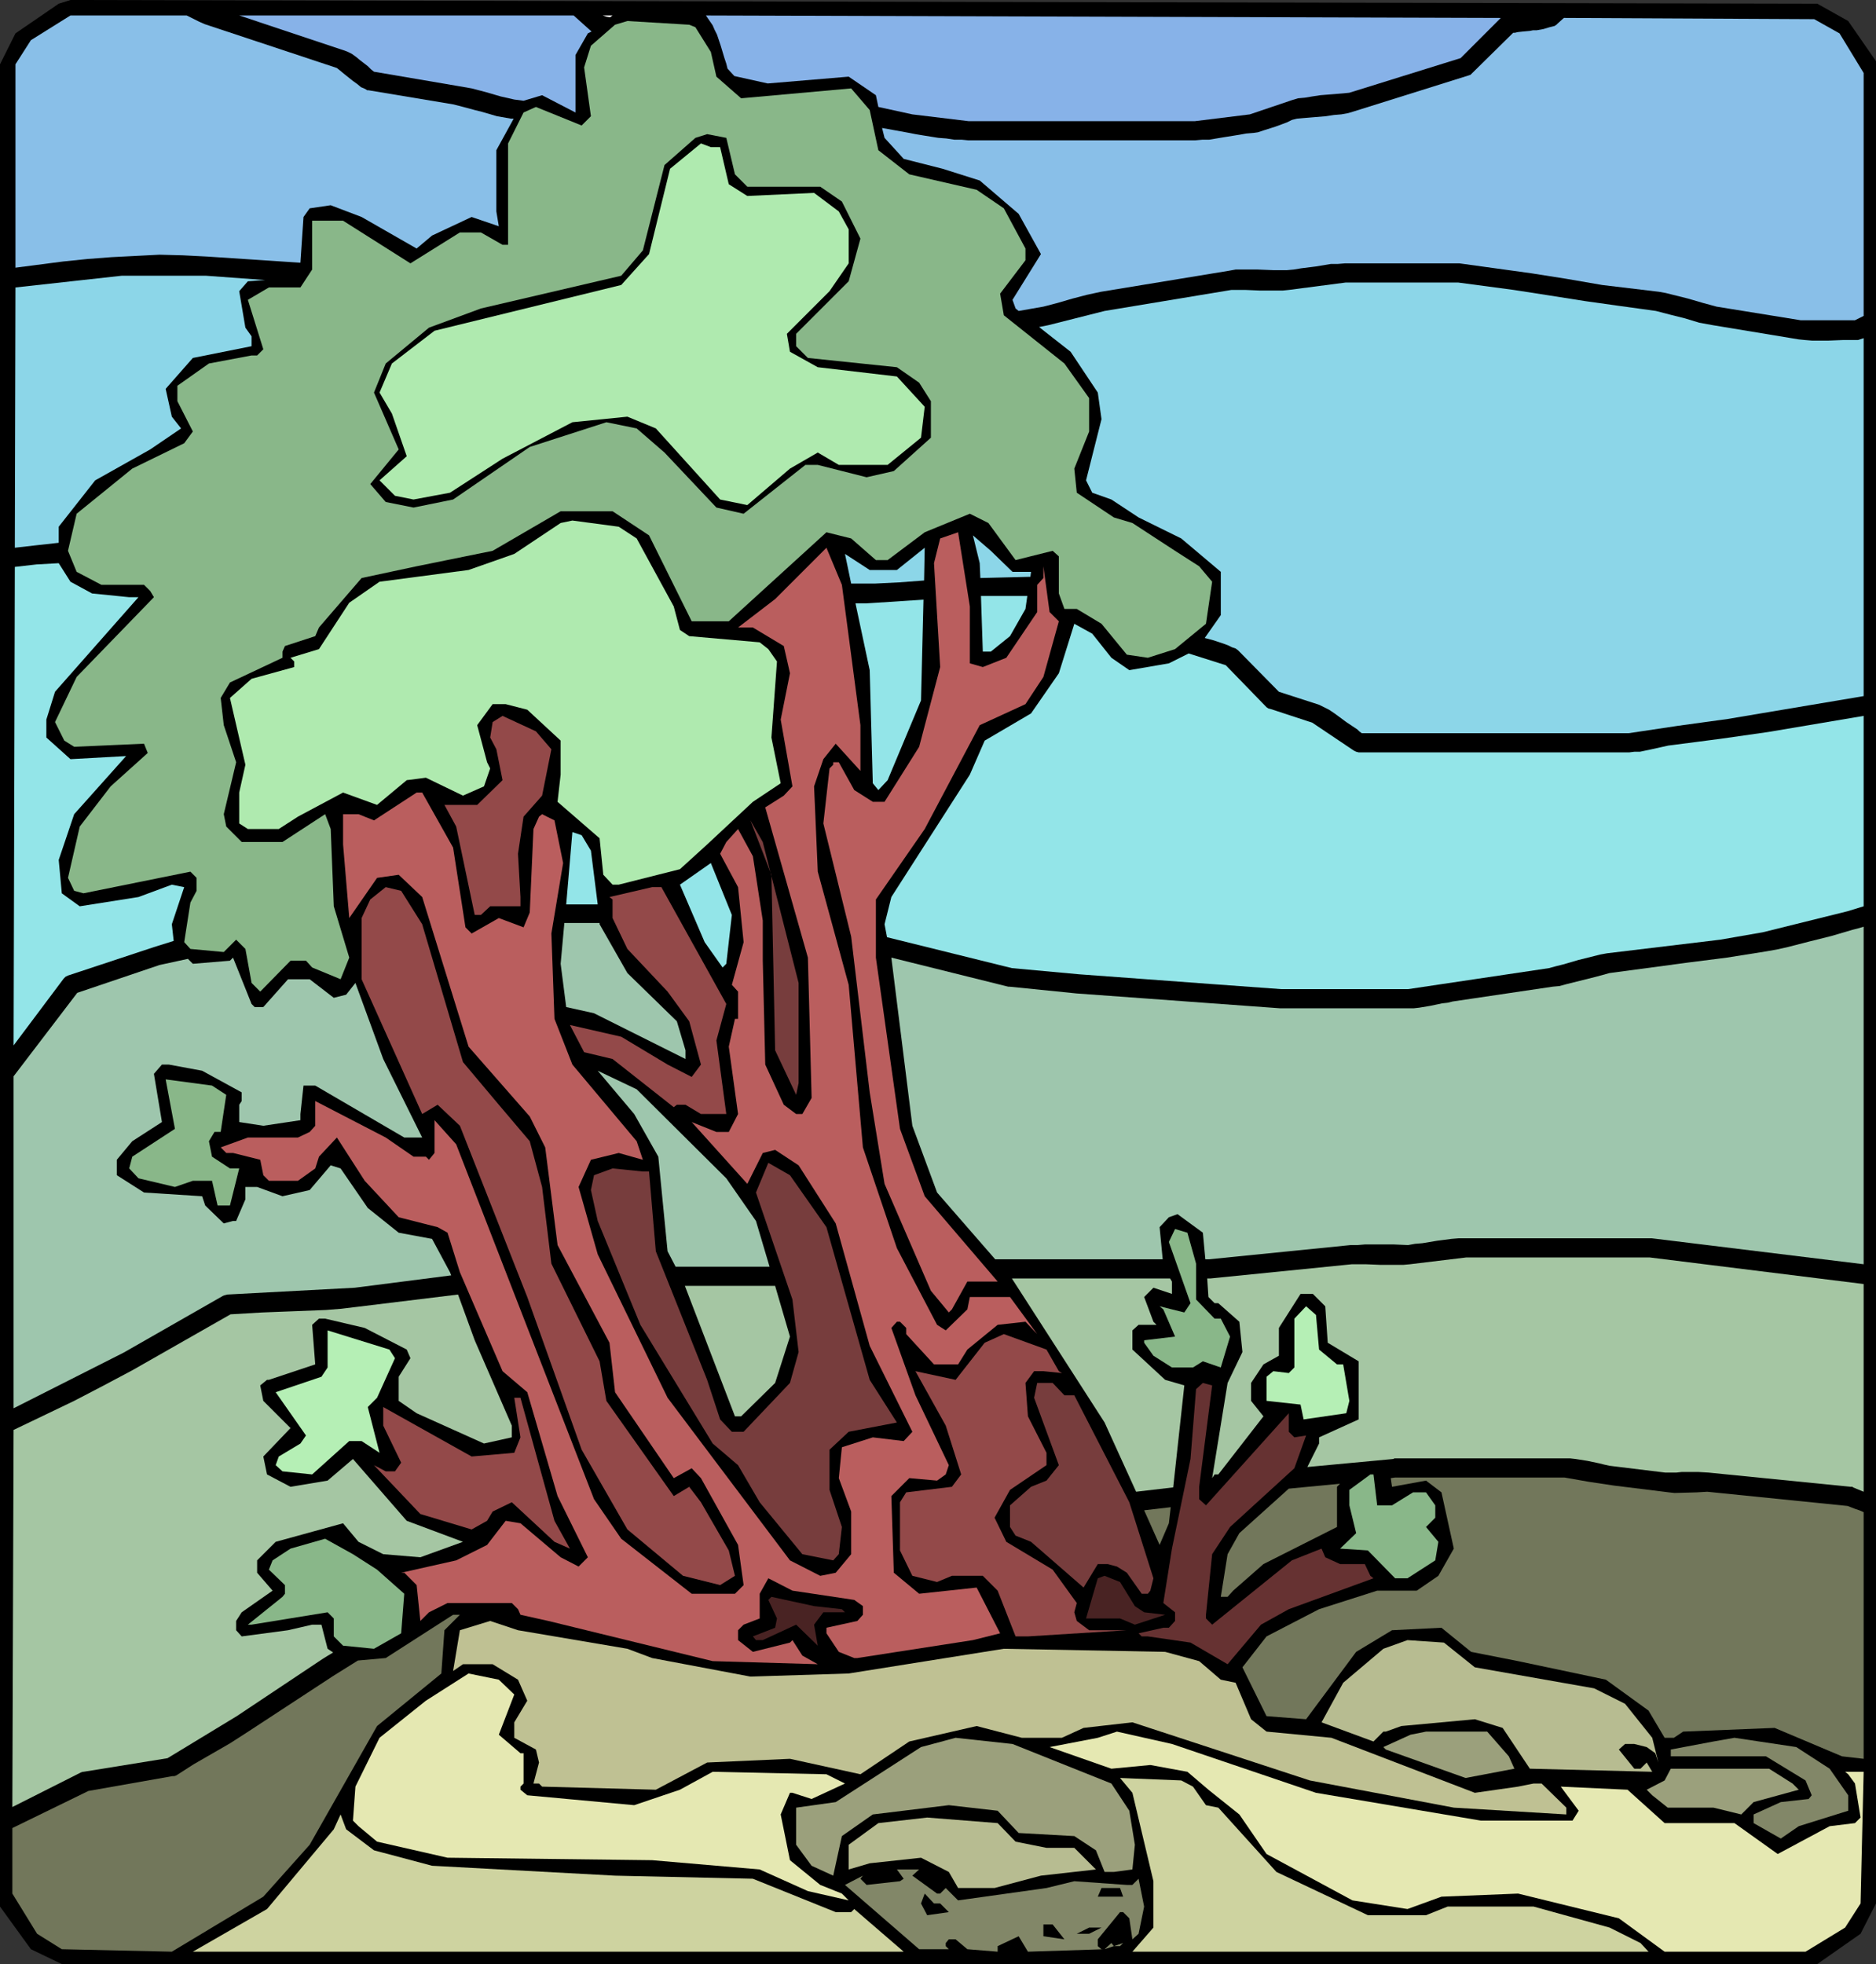
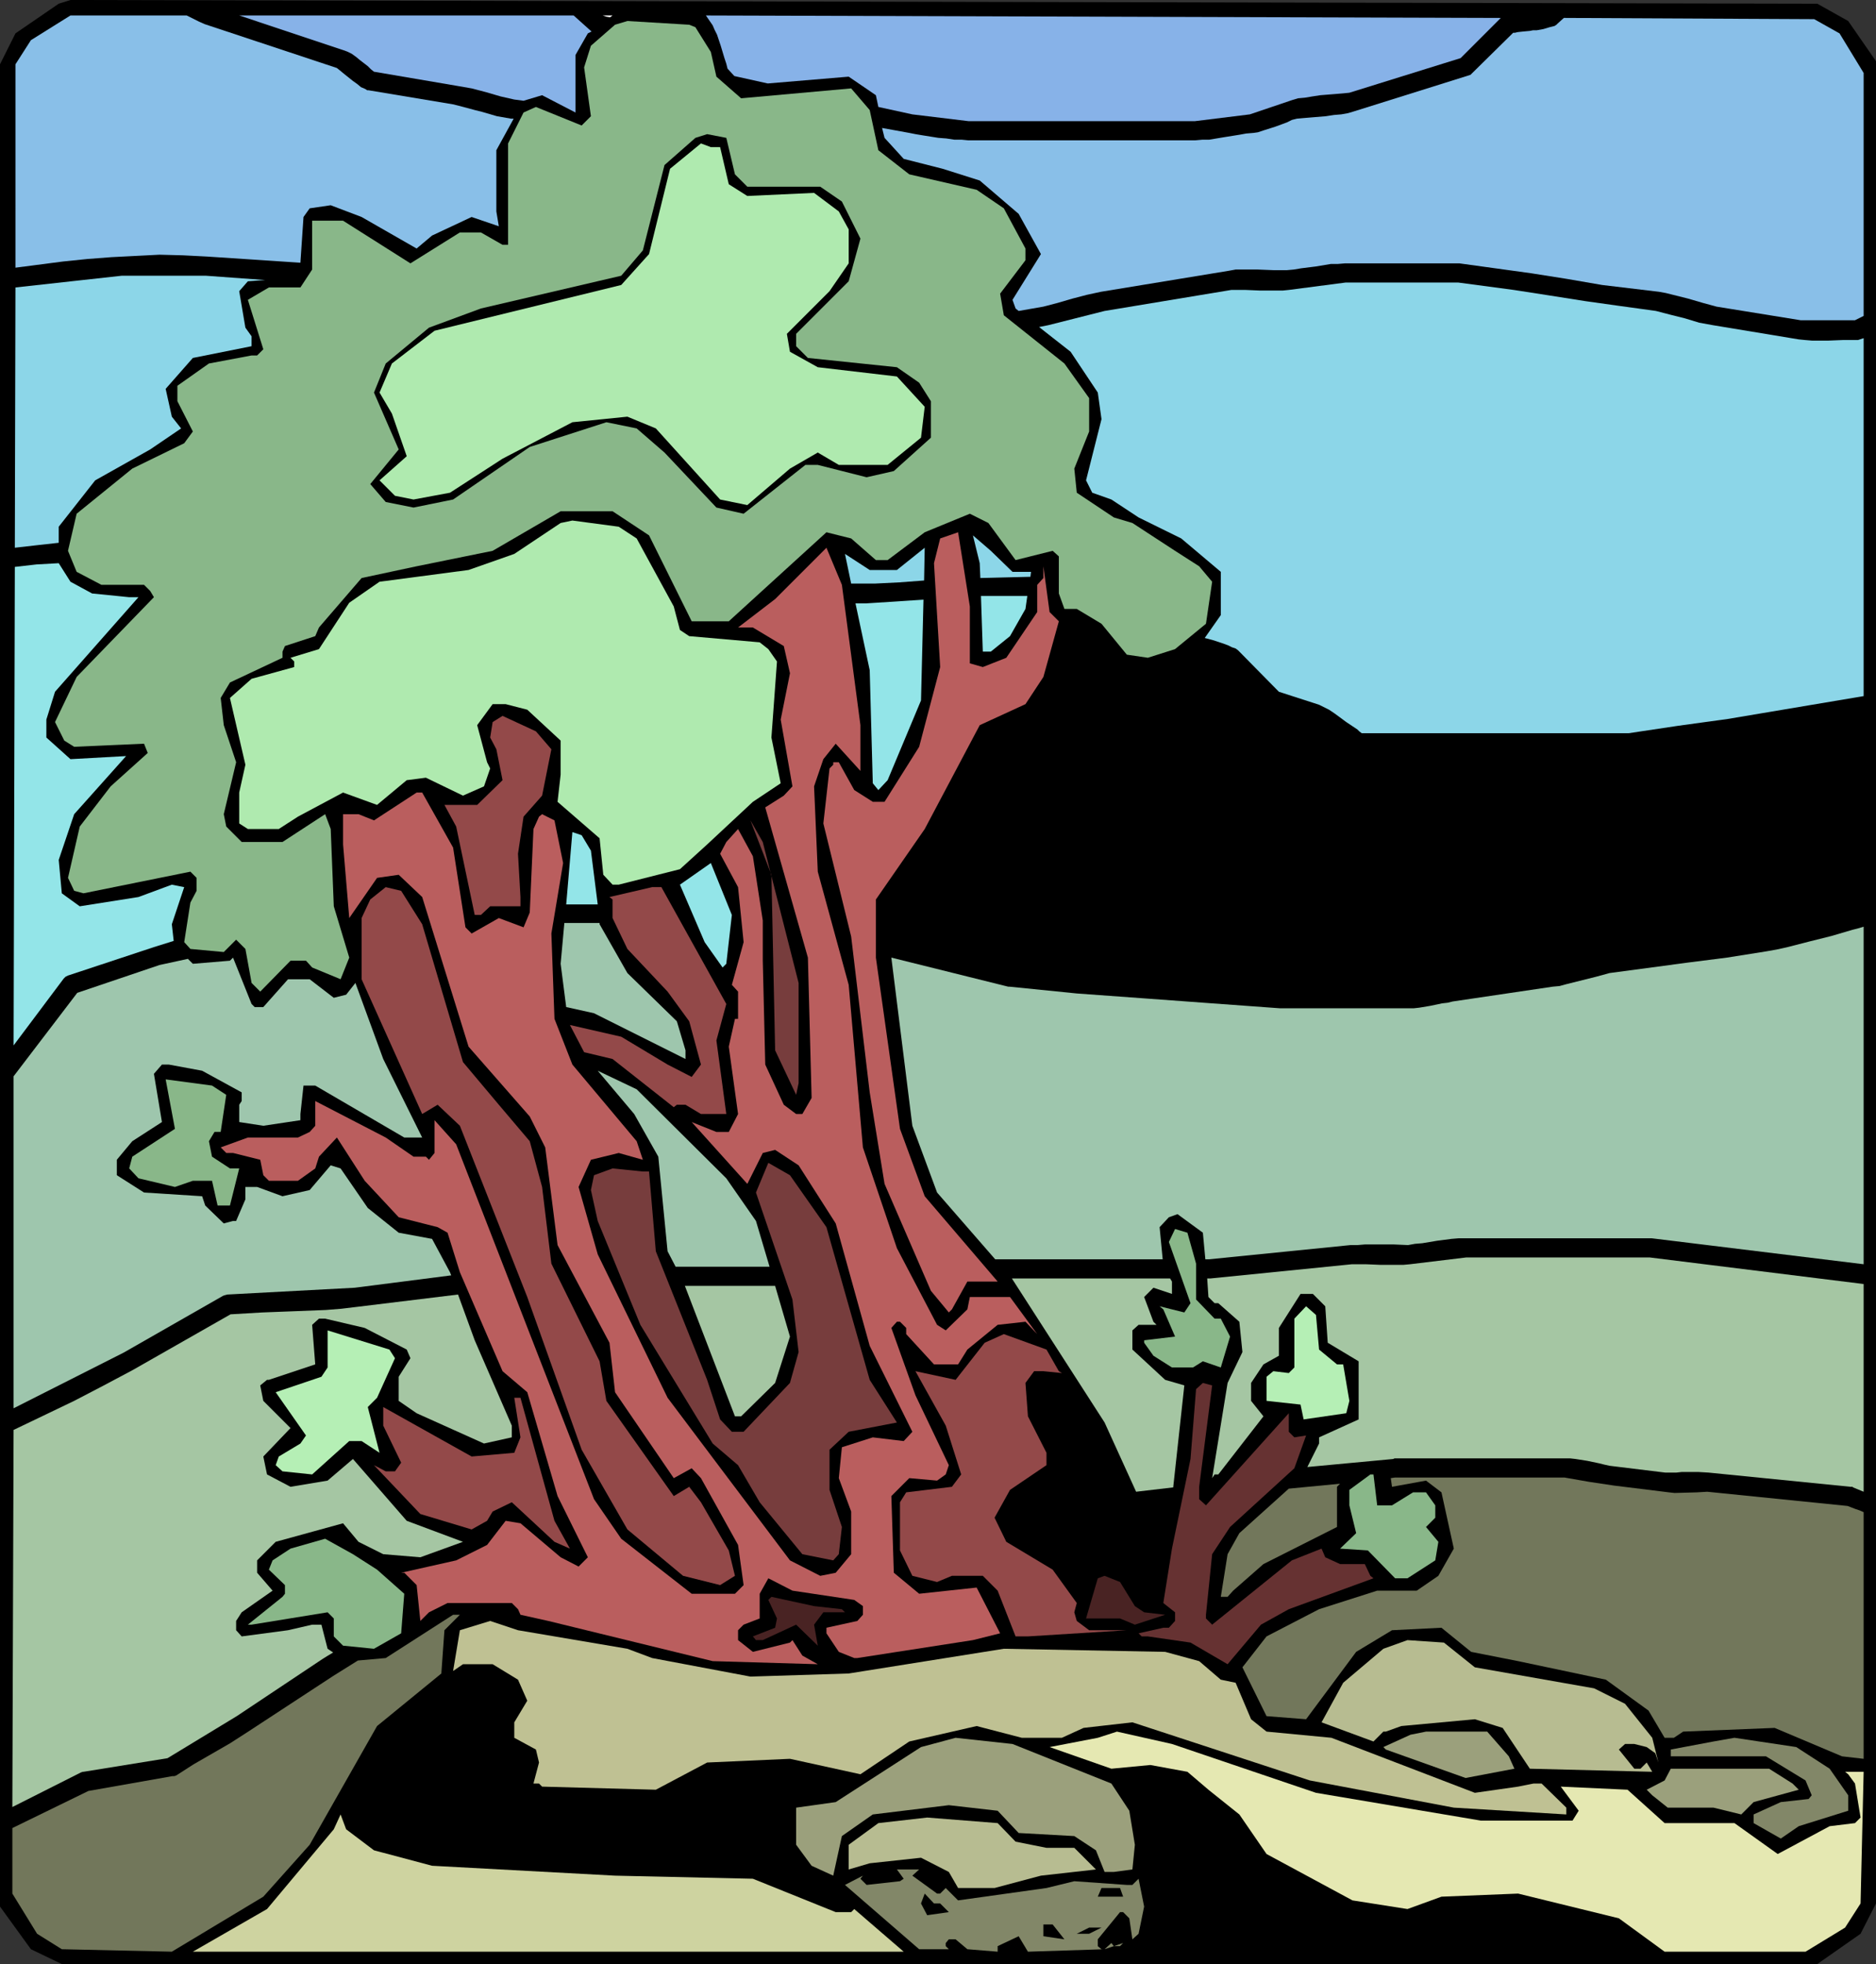
<svg xmlns="http://www.w3.org/2000/svg" xmlns:ns1="http://sodipodi.sourceforge.net/DTD/sodipodi-0.dtd" xmlns:ns2="http://www.inkscape.org/namespaces/inkscape" version="1.0" width="129.766mm" height="135.843mm" id="svg67" ns1:docname="Tree 198.wmf">
  <rect width="100%" height="100%" fill="#333333" stroke="none" />
  <ns1:namedview id="namedview67" pagecolor="#ffffff" bordercolor="#000000" borderopacity="0.25" ns2:showpageshadow="2" ns2:pageopacity="0.0" ns2:pagecheckerboard="0" ns2:deskcolor="#d1d1d1" ns2:document-units="mm" />
  <defs id="defs1">
    <pattern id="WMFhbasepattern" patternUnits="userSpaceOnUse" width="6" height="6" x="0" y="0" />
  </defs>
  <path style="fill:#000000;fill-opacity:1;fill-rule:evenodd;stroke:none" d="m 483.183,5.495 7.272,10.504 V 497.585 l -4.04,7.919 -11.312,7.919 H 16.16 L 8.08,509.544 0,498.393 V 16.807 L 4.04,8.727 15.352,0.97 18.422,0 475.103,0.97 Z" id="path1" />
  <path style="fill:#89b789;fill-opacity:1;fill-rule:evenodd;stroke:none" d="m 181.8,7.111 4.04,6.464 1.454,6.464 6.464,5.656 28.765,-2.586 4.848,5.656 2.262,10.504 8.08,6.303 17.614,4.04 7.11,4.848 5.656,10.504 v 3.071 l -6.626,8.727 0.97,5.656 15.837,12.605 6.464,9.05 v 8.727 l -3.878,9.696 0.646,6.303 9.696,6.464 4.848,1.454 11.15,7.272 6.302,4.04 3.394,4.04 -1.616,10.989 -8.08,6.626 -7.11,2.262 -5.494,-0.808 -6.626,-8.08 -6.464,-3.879 h -3.232 l -1.454,-4.04 v -9.696 l -1.616,-1.454 -9.696,2.424 -7.11,-9.696 -4.848,-2.424 -11.797,4.848 -9.696,7.272 h -3.07 l -6.464,-5.656 -6.464,-1.616 -25.533,23.271 h -9.696 l -11.15,-22.463 -9.534,-6.303 h -13.574 l -17.776,10.343 -19.877,4.04 -14.382,3.071 -11.15,12.928 -0.97,2.262 -7.918,2.586 -0.646,1.454 v 1.616 l -13.736,6.464 -2.424,4.04 0.808,7.111 3.232,9.696 -3.232,13.575 0.646,3.232 4.04,4.04 h 10.666 l 11.15,-7.272 1.454,3.879 0.808,20.201 4.04,13.413 -2.262,5.656 -7.434,-3.071 -1.616,-1.778 h -4.04 l -7.918,8.08 -2.262,-2.262 -1.616,-8.888 -2.424,-2.424 -3.232,3.232 -8.726,-0.808 -1.616,-1.778 1.616,-10.343 1.616,-3.071 v -3.394 l -1.616,-1.616 -27.957,5.656 -2.424,-0.646 -1.616,-3.394 3.07,-13.413 8.08,-10.504 9.696,-8.727 -0.97,-2.424 -18.261,0.808 -2.586,-1.616 -2.424,-4.848 5.656,-11.797 20.2,-20.847 -0.97,-1.616 -1.616,-1.616 H 26.502 l -6.464,-3.394 -2.262,-5.495 2.262,-9.696 14.544,-11.797 13.574,-6.626 2.262,-3.071 -4.04,-7.919 v -4.04 l 8.242,-5.818 11.15,-2.101 h 1.454 l 1.616,-1.616 -4.04,-12.928 5.494,-3.232 h 8.242 l 3.07,-4.687 V 57.693 h 8.08 l 17.614,11.151 12.928,-8.08 h 5.494 l 5.656,3.232 h 1.454 V 37.493 l 4.04,-8.08 3.232,-1.454 11.958,4.848 2.424,-2.424 -1.778,-12.767 1.778,-5.656 6.302,-5.495 3.232,-0.97 16.16,0.97 z" id="path2" />
  <path style="fill:#000000;fill-opacity:1;fill-rule:evenodd;stroke:none" d="m 192.142,45.573 3.232,3.232 h 19.069 l 5.656,3.879 4.848,9.696 -3.07,11.151 -13.736,13.737 v 3.232 l 3.07,3.071 23.27,2.424 5.818,4.04 3.07,4.848 v 9.535 l -9.696,8.727 -7.11,1.616 -12.766,-3.232 h -3.232 l -16.16,12.767 -7.11,-1.616 -13.574,-14.383 -7.272,-6.303 -7.918,-1.616 -20.038,6.464 -20.038,13.737 -10.342,2.101 -7.272,-1.454 -4.04,-4.687 7.434,-9.05 -6.464,-14.868 3.07,-7.595 11.312,-9.373 13.574,-5.01 36.683,-8.565 5.656,-6.626 5.656,-22.302 8.08,-7.111 3.07,-0.97 5.01,0.97 z" id="path3" />
  <path style="fill:#afeaaf;fill-opacity:1;fill-rule:evenodd;stroke:none" d="m 188.264,38.462 2.262,9.696 4.848,3.071 17.453,-0.808 6.464,4.848 2.586,4.687 v 8.888 l -5.01,7.272 -11.15,11.151 0.808,4.687 7.272,4.04 20.685,2.424 7.272,7.919 -0.97,8.08 -8.726,7.111 h -12.766 l -5.494,-3.232 -7.272,4.202 -11.15,9.535 -7.11,-1.454 -16.806,-18.585 -7.434,-3.071 -14.382,1.454 -18.261,9.535 -13.736,8.888 -9.534,1.778 -4.848,-0.97 -4.04,-4.04 7.11,-6.303 -3.878,-11.151 -3.232,-5.495 3.232,-7.595 11.15,-8.565 48.803,-11.959 7.272,-8.08 5.494,-22.302 8.08,-6.626 2.586,0.97 z" id="path4" />
  <path style="fill:#afeaaf;fill-opacity:1;fill-rule:evenodd;stroke:none" d="m 166.448,140.759 9.696,17.777 1.616,6.141 2.424,1.616 18.422,1.616 2.262,1.778 2.262,3.232 -1.454,19.878 2.424,11.959 -7.272,4.848 -11.958,11.151 -7.11,6.464 -15.998,4.04 h -1.616 l -2.424,-2.586 -0.97,-9.535 -10.989,-9.535 0.808,-7.111 v -8.888 l -8.726,-8.08 -5.656,-1.454 h -3.394 l -4.04,5.495 2.586,9.696 0.808,1.616 -1.616,4.687 -5.494,2.424 -9.696,-4.687 -5.01,0.646 -7.757,6.464 -8.888,-3.232 -11.797,6.303 -5.01,3.232 h -8.08 l -2.262,-1.454 v -8.08 l 1.616,-7.272 -4.04,-17.453 5.656,-5.01 11.15,-3.071 v -1.454 l -0.97,-0.97 7.434,-2.262 7.918,-12.12 7.918,-5.495 23.27,-3.071 11.958,-4.202 12.12,-8.08 3.07,-0.646 12.12,1.616 z" id="path5" />
  <path style="fill:#ba5e5e;fill-opacity:1;fill-rule:evenodd;stroke:none" d="m 253.55,173.403 3.394,0.97 6.141,-2.424 8.08,-11.959 v -7.111 l 1.616,-1.778 v -3.071 l 1.616,11.959 2.424,2.424 -4.04,14.545 -4.686,7.111 -11.958,5.495 -14.382,27.15 -12.766,18.423 v 15.191 l 6.302,44.765 6.464,17.615 19.069,22.302 h -7.918 l -4.04,7.272 -0.808,0.808 -4.686,-5.656 -12.12,-27.958 -3.878,-23.918 -4.848,-40.725 -7.272,-29.574 1.616,-14.383 0.97,-0.97 v -0.646 h 1.454 l 4.04,7.272 4.848,3.071 h 3.07 l 9.05,-14.383 5.494,-20.847 -1.616,-27.15 1.616,-6.464 4.686,-1.616 3.07,19.393 z" id="path6" />
  <path style="fill:#ba5e5e;fill-opacity:1;fill-rule:evenodd;stroke:none" d="m 224.947,189.564 v 11.959 l -6.464,-7.111 -3.232,4.04 -2.424,7.111 0.97,22.302 8.08,29.574 3.717,42.502 8.888,26.342 10.504,20.039 2.262,1.454 5.656,-5.495 0.646,-3.232 h 10.504 l 7.11,9.696 -3.07,-3.232 -7.272,0.808 -7.918,6.464 -2.424,3.879 h -6.302 l -7.272,-7.919 v -1.616 l -1.616,-1.616 h -0.808 l -1.454,1.616 6.302,17.615 8.726,18.261 -0.808,2.424 -2.262,1.616 -7.272,-0.646 -4.686,4.687 0.646,20.039 6.626,5.495 15.029,-1.616 6.141,11.959 -7.11,1.778 -30.219,4.687 h -0.808 l -4.04,-1.616 -3.232,-4.848 v -1.454 l 8.08,-1.778 1.454,-1.616 v -2.262 l -2.262,-1.616 -16.16,-2.424 -6.302,-3.232 -2.262,4.04 v 6.464 l -4.202,1.616 -1.454,1.454 v 2.586 l 3.878,3.071 9.696,-2.424 0.646,-0.646 2.586,4.04 4.04,2.262 -27.472,-0.808 -42.986,-10.504 -7.272,-1.616 -0.646,-1.454 -1.616,-1.616 h -16.806 l -4.848,2.424 -2.262,2.262 -0.97,-9.373 -3.232,-3.232 h -0.808 l 14.382,-3.232 8.08,-4.04 4.848,-6.303 3.878,0.646 10.504,8.888 4.686,2.424 2.424,-2.424 -7.918,-15.999 -7.918,-27.15 -6.464,-5.495 -11.15,-25.857 -3.232,-10.343 -2.586,-1.454 -10.181,-2.586 -8.888,-9.535 -7.272,-11.312 -4.686,5.01 -0.97,3.071 -4.525,3.232 h -7.595 l -1.454,-1.454 -0.808,-4.04 -7.11,-1.778 h -1.778 l -1.454,-1.454 7.11,-2.586 h 13.09 l 3.07,-1.454 1.454,-1.616 v -6.464 l 18.422,9.535 7.272,5.01 h 3.232 l 0.808,0.808 1.454,-1.778 v -8.565 l 5.656,6.303 36.037,92.762 7.11,10.343 18.422,14.383 h 11.312 l 2.262,-2.262 -1.454,-10.504 -9.696,-17.453 -2.424,-2.586 -4.686,2.586 -15.352,-22.463 -1.454,-12.928 -13.574,-25.534 -3.232,-25.534 -4.04,-8.08 -15.998,-18.261 -12.12,-39.109 -6.141,-5.818 -5.656,0.808 -7.272,10.504 -1.616,-19.231 v -7.919 h 4.04 l 4.04,1.616 11.15,-7.272 h 1.454 l 8.08,14.383 3.232,20.847 1.616,1.616 7.11,-4.04 6.464,2.424 1.616,-3.879 0.97,-21.817 1.454,-3.232 0.808,-0.646 3.232,1.616 2.262,11.151 -3.07,18.423 0.808,22.302 4.686,11.959 16.806,20.039 1.616,4.848 -6.302,-1.778 -7.272,1.778 -3.232,7.111 5.01,17.615 18.261,37.493 12.766,16.969 19.23,25.534 7.918,4.04 4.04,-0.808 4.04,-4.848 v -11.151 l -3.232,-8.727 0.808,-8.08 8.08,-2.586 8.08,0.97 2.262,-2.424 -11.15,-22.463 -8.888,-31.998 -9.696,-15.191 -6.141,-4.04 -3.232,0.808 -4.04,8.08 -14.544,-16.161 6.464,2.586 h 3.232 l 2.424,-4.687 -2.424,-17.615 1.616,-7.272 h 0.808 v -7.111 l -1.616,-1.778 3.07,-11.151 -1.454,-14.383 -4.686,-8.727 1.616,-3.071 3.07,-3.394 3.878,7.111 2.586,16.807 v 10.504 l 0.646,27.15 4.848,10.504 3.232,2.424 h 1.616 l 2.424,-4.202 -0.97,-36.685 -11.15,-39.27 4.848,-3.071 2.262,-2.424 -3.07,-17.453 2.424,-12.12 -1.616,-7.111 -8.08,-4.848 h -3.878 l 9.696,-7.434 13.413,-13.413 4.04,9.696 z" id="path7" />
  <path style="fill:#934949;fill-opacity:1;fill-rule:evenodd;stroke:none" d="m 144.147,195.867 -2.424,12.12 -4.848,5.495 -1.454,9.696 0.646,11.312 v 2.424 h -7.918 l -2.424,2.262 h -1.616 l -4.848,-23.11 -3.07,-5.656 h 8.565 l 6.626,-6.464 -1.616,-8.08 -1.616,-3.071 0.646,-4.04 2.586,-1.616 8.726,4.04 z" id="path8" />
  <path style="fill:#773d3d;fill-opacity:1;fill-rule:evenodd;stroke:none" d="m 208.787,256.954 v 26.18 l -0.646,3.071 -5.494,-11.636 -0.97,-45.896 -5.494,-14.221 3.232,5.656 z" id="path9" />
  <path style="fill:#93e5e8;fill-opacity:1;fill-rule:evenodd;stroke:none" d="m 189.88,251.944 -0.97,0.97 -4.686,-6.626 -6.464,-15.029 8.08,-5.656 5.494,13.575 z" id="path10" />
  <path style="fill:#934949;fill-opacity:1;fill-rule:evenodd;stroke:none" d="m 110.373,241.601 10.666,36.038 9.373,11.151 8.08,9.535 3.232,11.959 2.424,20.039 12.605,25.534 1.778,10.343 17.614,24.887 4.04,-2.424 3.07,4.04 7.272,12.605 1.616,6.626 -3.878,2.424 -9.696,-2.424 -14.544,-12.12 -11.958,-20.847 -14.221,-39.917 -17.614,-44.765 -5.818,-5.495 -4.04,2.424 -15.837,-35.23 v -15.999 l 2.262,-4.848 4.04,-3.232 4.04,0.97 z" id="path11" />
  <path style="fill:#934949;fill-opacity:1;fill-rule:evenodd;stroke:none" d="m 189.88,262.448 -2.586,9.535 2.586,19.231 h -6.626 l -4.04,-2.424 h -2.262 l -0.808,0.646 -15.998,-12.605 -7.434,-1.778 -3.717,-7.111 13.413,3.071 12.12,7.272 6.302,3.232 2.424,-3.232 -3.07,-11.312 -5.656,-7.757 -10.504,-11.151 -3.878,-8.08 v -4.848 l -0.808,-0.646 11.15,-2.586 h 2.424 z" id="path12" />
-   <path style="fill:#72775b;fill-opacity:1;fill-rule:evenodd;stroke:none" d="m 306.07,393.996 -0.485,4.202 -2.424,5.656 -4.04,-9.05 z" id="path13" />
  <path style="fill:#a5c6a3;fill-opacity:1;fill-rule:evenodd;stroke:none" d="m 305.908,334.201 0.485,0.808 v 3.232 l -4.848,-1.616 -2.424,2.424 2.424,6.464 0.808,0.808 h -4.686 l -1.616,1.454 v 5.01 l 8.565,7.919 5.01,1.454 -2.909,26.665 -9.696,1.131 -8.242,-18.1 -24.24,-37.654 z" id="path14" />
  <path style="fill:#72775b;fill-opacity:1;fill-rule:evenodd;stroke:none" d="m 350.348,387.855 -0.808,0.808 v 10.504 l -19.23,9.696 -7.918,6.949 -1.454,1.616 h -1.778 l 1.778,-11.151 3.07,-5.495 12.928,-11.636 z" id="path15" />
  <path style="fill:#72775b;fill-opacity:1;fill-rule:evenodd;stroke:none" d="m 487.223,395.288 v 64.481 l -5.656,-0.646 -17.614,-7.434 -23.917,0.97 -2.424,1.616 h -2.424 l -4.202,-7.111 -11.15,-8.08 -22.947,-4.848 -12.282,-2.424 -7.757,-6.303 -12.928,0.646 -9.373,5.656 -13.09,17.615 -10.342,-0.808 -6.302,-12.767 6.302,-8.08 13.736,-7.111 15.19,-4.848 h 10.342 l 5.656,-3.879 4.04,-7.111 -3.232,-14.706 -4.04,-3.071 -8.888,1.616 -0.323,-2.262 1.131,-0.162 h 44.278 l 6.464,1.131 6.464,0.97 13.09,1.616 1.293,0.162 1.454,0.162 5.818,-0.162 2.747,-0.162 36.683,3.717 2.101,0.808 0.97,0.323 z" id="path16" />
  <path style="fill:#a5c6a3;fill-opacity:1;fill-rule:evenodd;stroke:none" d="m 487.223,335.656 v 54.3 l -2.747,-1.131 -0.162,-0.162 h -0.485 l -37.168,-3.717 -2.747,-0.162 h -2.909 -1.293 l -1.454,0.162 h -2.909 l -14.544,-1.778 -1.454,-0.323 -1.293,-0.323 -3.07,-0.646 -3.07,-0.485 -1.454,-0.162 h -1.293 -44.602 l -0.323,0.162 -22.462,2.101 3.07,-6.141 v -1.616 l 10.342,-4.687 v -15.191 l -8.08,-4.848 -0.646,-9.535 -3.232,-3.232 h -3.232 l -5.656,8.888 v 7.272 l -4.04,2.262 -3.232,4.848 v 4.687 l 3.232,4.04 -11.797,15.191 h -0.97 l -0.646,0.97 4.04,-24.887 3.878,-8.08 -0.808,-7.919 -5.494,-4.848 h -0.97 l -1.616,-1.616 -0.323,-4.848 h 0.646 0.162 l 37.006,-3.717 h 1.778 1.939 l 3.878,0.162 h 3.878 1.939 l 1.778,-0.162 14.706,-1.778 h 47.995 z" id="path17" />
  <path style="fill:#9ec6ad;fill-opacity:1;fill-rule:evenodd;stroke:none" d="m 487.223,242.248 v 88.237 L 431.795,323.697 h -0.162 -48.48 -1.778 l -1.939,0.162 -3.717,0.485 -3.878,0.646 -1.939,0.162 -1.778,0.323 -3.717,-0.162 h -3.878 -3.717 l -1.939,0.162 h -1.778 l -37.006,3.717 h -0.97 l -0.646,-6.949 -6.626,-4.848 -2.262,0.808 -2.424,2.586 0.808,8.404 h -39.754 -4.04 l -15.19,-17.453 -6.464,-17.453 -5.494,-43.957 30.542,7.595 h 0.323 l 17.614,1.778 17.776,1.293 17.614,1.293 17.776,1.293 h 0.162 33.451 1.293 l 1.454,-0.162 2.909,-0.485 3.07,-0.646 1.454,-0.162 1.293,-0.323 26.179,-3.879 1.778,-0.162 1.778,-0.485 3.878,-0.97 1.939,-0.485 1.939,-0.485 3.555,-0.97 20.523,-2.747 10.181,-1.293 10.181,-1.616 2.747,-0.485 2.909,-0.646 5.656,-1.454 5.818,-1.454 5.494,-1.616 1.293,-0.323 z" id="path18" />
-   <path style="fill:#93e5e8;fill-opacity:1;fill-rule:evenodd;stroke:none" d="m 487.223,187.14 v 49.775 l -4.202,1.293 -22.139,5.495 -11.15,1.939 -29.573,3.555 -1.778,0.323 -1.939,0.485 -3.878,0.97 -3.878,1.131 -1.939,0.485 -1.778,0.485 -18.422,2.747 -18.422,2.747 h -33.128 l -17.776,-1.293 -8.726,-0.646 -8.726,-0.646 -17.614,-1.293 -17.614,-1.616 -32.643,-8.08 -0.646,-3.394 1.778,-7.111 20.523,-31.998 3.878,-8.888 12.12,-7.111 7.272,-10.504 4.04,-12.928 4.686,2.586 5.01,6.303 4.686,3.232 10.342,-1.778 5.171,-2.586 9.696,3.071 10.666,10.989 0.485,0.323 0.646,0.162 10.827,3.555 10.827,7.272 0.646,0.323 0.646,0.162 h 70.781 l 1.293,-0.162 h 1.454 l 3.07,-0.646 2.909,-0.646 1.454,-0.323 1.293,-0.162 12.443,-1.616 12.443,-1.778 z" id="path19" />
  <path style="fill:#8cd6e8;fill-opacity:1;fill-rule:evenodd;stroke:none" d="m 487.223,88.399 v 93.57 l -35.552,5.979 -12.928,1.778 -12.928,1.939 H 356.004 l -0.646,-0.485 -0.485,-0.485 -1.454,-0.97 -1.454,-0.97 -3.07,-2.262 -1.454,-0.97 -1.293,-0.646 -1.293,-0.646 -10.504,-3.394 -10.666,-10.828 -0.646,-0.485 -0.97,-0.323 -0.97,-0.485 -1.293,-0.485 -2.424,-0.808 -2.424,-0.646 4.202,-5.979 v -11.312 l -10.342,-8.727 -11.15,-5.495 -7.11,-4.687 -5.01,-1.778 -1.616,-3.232 4.04,-15.999 -0.97,-6.949 -7.11,-10.666 -8.242,-6.464 2.424,-0.485 14.706,-3.717 33.128,-5.495 h 1.778 1.939 l 3.878,0.162 h 3.878 1.939 l 1.616,-0.162 14.867,-1.939 h 29.411 l 14.544,1.939 9.373,1.454 9.211,1.454 9.211,1.293 9.373,1.293 3.717,0.97 1.939,0.485 1.939,0.485 3.717,1.131 3.555,0.646 22.462,3.717 1.616,0.162 1.939,0.162 h 4.04 l 4.04,-0.162 h 1.939 1.778 0.162 l 0.485,-0.162 z" id="path20" />
  <path style="fill:#87b2e8;fill-opacity:1;fill-rule:evenodd;stroke:none" d="m 229.633,27.958 -0.646,-3.071 -7.11,-4.848 -21.17,1.778 -8.726,-1.939 -1.778,-1.939 -0.323,-1.293 -0.485,-1.454 -0.97,-3.232 -0.485,-1.454 -0.485,-1.454 -0.646,-1.293 -0.485,-1.131 -1.778,-2.586 207.817,0.646 -10.504,10.504 -29.088,9.05 -1.616,0.162 -1.939,0.162 -4.04,0.323 -2.101,0.323 -1.939,0.323 -1.778,0.162 -1.616,0.485 -10.989,3.717 -14.382,1.778 h -59.146 l -14.706,-1.778 z" id="path21" />
  <path style="fill:#89bfe8;fill-opacity:1;fill-rule:evenodd;stroke:none" d="m 480.921,8.727 6.302,10.343 v 63.511 l -2.262,1.131 h -14.221 l -21.978,-3.555 -1.778,-0.485 -1.778,-0.485 -3.878,-1.131 -3.878,-0.97 -1.939,-0.485 -1.778,-0.323 -14.867,-1.778 -9.373,-1.616 -9.211,-1.454 -9.373,-1.293 -9.373,-1.293 h -0.162 -29.734 l -1.939,0.162 h -1.778 l -3.878,0.646 -3.878,0.485 -1.939,0.323 -1.778,0.162 h -1.778 -1.778 l -4.04,-0.162 h -4.04 -1.778 l -1.778,0.323 -33.451,5.495 -3.717,0.808 -3.717,0.97 -3.878,1.131 -3.717,0.97 -6.464,1.131 -0.808,-0.646 -0.808,-2.262 7.434,-11.959 -5.818,-10.504 -10.181,-8.727 -9.696,-3.071 -10.181,-2.586 -5.01,-5.495 -0.646,-2.586 1.778,0.323 1.778,0.323 3.555,0.646 1.616,0.323 1.939,0.323 4.04,0.646 2.101,0.162 2.101,0.323 h 1.939 l 1.616,0.162 h 59.469 l 1.778,-0.162 h 1.778 l 3.878,-0.646 4.04,-0.646 1.778,-0.323 1.939,-0.162 1.131,-0.162 1.454,-0.485 3.07,-0.97 3.07,-1.131 1.293,-0.646 1.293,-0.323 1.778,-0.162 1.939,-0.162 3.878,-0.323 2.101,-0.323 1.939,-0.162 1.778,-0.323 1.616,-0.485 29.896,-9.373 0.485,-0.162 0.485,-0.485 10.666,-10.504 h 0.485 l 0.646,-0.162 1.454,-0.162 1.778,-0.162 0.808,-0.162 h 0.97 l 1.778,-0.323 1.616,-0.485 0.646,-0.162 0.646,-0.162 0.485,-0.323 0.323,-0.323 1.616,-1.454 65.448,0.323 z" id="path22" />
  <path style="fill:#72775b;fill-opacity:1;fill-rule:evenodd;stroke:none" d="m 93.566,434.074 7.272,-0.646 17.614,-11.312 h 1.778 l -4.04,4.04 -0.808,11.312 L 98.576,451.204 80.962,482.233 68.842,495.807 44.925,510.19 16.16,509.544 9.696,505.504 3.232,494.999 v -17.13 l 19.877,-9.696 21.978,-3.879 h 0.485 l 0.485,-0.162 4.525,-2.909 9.534,-5.495 4.525,-2.909 22.462,-14.706 z" id="path23" />
  <path style="fill:#a5c6a3;fill-opacity:1;fill-rule:evenodd;stroke:none" d="m 119.745,338.403 4.363,11.959 9.696,22.302 v 3.071 l -7.272,1.616 -17.614,-7.919 -4.686,-3.232 v -6.303 l 3.07,-4.848 -0.97,-2.262 -10.989,-5.656 -10.342,-2.424 h -1.616 l -1.778,1.616 0.808,10.343 -12.12,4.04 h -0.485 l -1.778,1.454 0.808,4.04 7.11,7.111 -7.11,7.434 0.97,4.687 6.141,3.232 9.696,-1.616 6.626,-5.656 14.059,16.161 14.706,5.495 -11.15,4.04 -9.696,-0.808 -6.464,-3.232 -4.04,-4.848 -17.614,4.848 -4.848,4.848 v 3.232 l 4.04,4.687 -8.08,5.656 -1.454,2.262 v 2.424 l 1.454,1.616 12.12,-1.616 6.302,-1.454 h 2.424 l 1.616,6.303 1.454,0.97 -1.616,0.97 -1.293,0.808 -22.301,14.868 -18.099,10.989 -21.978,3.555 h -0.162 l -0.485,0.162 -17.938,9.05 0.323,-98.58 7.757,-3.717 8.08,-3.879 7.757,-4.04 7.595,-4.04 25.533,-14.545 8.242,-0.485 8.403,-0.323 8.242,-0.323 4.04,-0.323 4.04,-0.485 z" id="path24" />
  <path style="fill:#9ec6ad;fill-opacity:1;fill-rule:evenodd;stroke:none" d="m 49.126,250.651 1.293,1.293 9.696,-0.808 0.808,-0.808 4.848,12.12 0.808,0.808 h 2.262 l 6.464,-7.272 h 5.656 l 6.302,4.848 3.232,-0.808 2.424,-3.071 7.272,19.878 10.181,20.524 h -4.686 L 82.416,283.78 H 79.346 l -0.808,7.434 v 1.616 l -9.696,1.454 -6.302,-0.97 v -4.525 l 0.646,-0.97 v -2.262 l -10.342,-5.656 -8.726,-1.616 h -1.778 l -2.101,2.424 2.101,12.605 -7.757,5.01 -4.04,4.848 v 4.04 l 7.11,4.525 15.19,0.97 0.808,2.424 4.848,4.687 2.424,-0.646 h 0.808 l 2.424,-5.656 v -3.232 h 3.07 l 6.626,2.424 7.11,-1.616 5.494,-6.464 2.586,0.808 7.11,10.343 8.08,6.464 8.726,1.616 4.686,8.727 0.323,0.808 -25.21,3.232 -33.29,1.778 -0.646,0.162 -0.485,0.162 -26.018,14.868 -28.765,14.545 V 281.356 l 16.645,-21.817 21.493,-7.272 z" id="path25" />
  <path style="fill:#93e5e8;fill-opacity:1;fill-rule:evenodd;stroke:none" d="m 15.352,147.223 v 0 l 3.07,4.848 5.656,3.071 9.696,0.97 h 2.424 l -21.816,24.726 -2.262,7.272 v 4.687 l 6.302,5.656 14.544,-0.808 -13.574,15.191 -4.04,11.959 0.808,8.727 4.686,3.394 15.352,-2.424 8.726,-3.232 3.232,0.646 -3.232,9.696 0.485,4.363 -5.171,1.616 -22.462,7.434 -0.646,0.323 -0.485,0.485 -13.09,17.453 0.323,-125.083 5.656,-0.646 z" id="path26" />
  <path style="fill:#8cd6e8;fill-opacity:1;fill-rule:evenodd;stroke:none" d="m 69.326,73.208 -4.525,0.323 -2.262,2.586 1.616,9.535 1.616,2.262 v 2.586 l -15.352,3.071 -7.11,8.08 1.616,7.272 2.424,3.071 -8.08,5.495 -14.382,8.08 -9.534,12.12 v 4.202 l -5.818,0.646 -5.656,0.646 0.162,-68.036 27.795,-3.071 h 21.978 z" id="path27" />
  <path style="fill:#ffffff;fill-opacity:1;fill-rule:evenodd;stroke:none" d="m 157.56,4.04 h 2.586 l -0.646,0.485 -0.97,-0.162 z" id="path28" />
  <path style="fill:#89bfe8;fill-opacity:1;fill-rule:evenodd;stroke:none" d="m 134.289,31.028 -4.525,8.242 v 15.999 l 0.646,3.879 -7.11,-2.424 -10.342,4.848 -4.04,3.394 -14.382,-8.242 -8.08,-3.071 -5.494,0.808 -1.616,2.262 -0.808,11.959 -12.12,-0.808 -12.282,-0.808 -6.302,-0.323 -6.141,-0.162 -6.302,0.323 -6.302,0.323 -6.302,0.485 -6.302,0.646 -12.443,1.616 V 16.807 L 8.08,10.504 18.422,4.04 h 30.381 l 1.616,0.808 1.616,0.808 1.454,0.646 1.454,0.485 33.128,10.989 0.808,0.646 0.97,0.808 2.424,1.939 1.131,0.808 0.97,0.808 1.131,0.485 0.485,0.323 h 0.323 l 22.301,3.717 3.717,0.97 1.778,0.485 1.939,0.485 3.878,1.131 3.717,0.646 z" id="path29" />
  <path style="fill:#87b2e8;fill-opacity:1;fill-rule:evenodd;stroke:none" d="m 153.681,8.727 -3.232,5.656 v 15.029 l -8.726,-4.525 -4.848,1.454 v 0 l -2.424,-0.323 -3.555,-0.808 -3.878,-1.131 -3.717,-0.97 -3.717,-0.646 L 97.768,18.746 96.96,18.1 96.152,17.292 94.051,15.676 93.081,14.868 91.95,14.06 90.981,13.575 90.173,13.252 62.539,4.04 h 87.426 l 4.686,4.202 z" id="path30" />
  <path style="fill:#8cd6e8;fill-opacity:1;fill-rule:evenodd;stroke:none" d="m 222.523,152.556 -1.616,-7.757 6.464,4.202 h 7.11 l 7.272,-5.818 -0.162,8.565 -6.464,0.485 -6.464,0.323 z" id="path31" />
  <path style="fill:#93e5e8;fill-opacity:1;fill-rule:evenodd;stroke:none" d="m 232.057,203.947 -2.424,2.586 -1.454,-1.778 -0.808,-29.574 -3.717,-17.453 h 2.747 l 2.586,-0.162 12.443,-0.808 -0.646,26.342 z" id="path32" />
  <path style="fill:#93e5e8;fill-opacity:1;fill-rule:evenodd;stroke:none" d="m 268.579,155.788 -0.485,3.394 -4.04,7.111 -5.01,4.04 h -2.101 l -0.485,-14.545 h 2.101 z" id="path33" />
  <path style="fill:#8cd6e8;fill-opacity:1;fill-rule:evenodd;stroke:none" d="m 264.7,149.486 h 4.848 l -0.162,1.293 -6.626,0.162 -6.464,0.162 -0.162,-3.879 -1.778,-7.272 4.686,4.04 z" id="path34" />
  <path style="fill:#9ec6ad;fill-opacity:1;fill-rule:evenodd;stroke:none" d="m 156.752,241.278 v 0.323 l 7.272,12.767 12.928,12.605 2.262,7.595 v 2.262 l -23.917,-11.959 -7.272,-1.616 -1.454,-11.312 0.97,-10.666 z" id="path35" />
  <path style="fill:#93e5e8;fill-opacity:1;fill-rule:evenodd;stroke:none" d="m 154.489,222.37 1.778,14.06 h -8.242 l 1.616,-18.908 2.424,0.808 z" id="path36" />
  <path style="fill:#a5c6a3;fill-opacity:1;fill-rule:evenodd;stroke:none" d="m 202.646,336.141 3.878,13.252 -3.878,12.12 -8.888,8.727 h -1.616 L 179.053,336.141 Z" id="path37" />
  <path style="fill:#9ec6ad;fill-opacity:1;fill-rule:evenodd;stroke:none" d="m 189.88,308.021 7.757,11.151 3.555,11.959 H 176.629 l -2.101,-4.04 -2.424,-24.726 -6.302,-11.151 -9.534,-11.312 10.181,4.848 z" id="path38" />
  <path style="fill:#89b789;fill-opacity:1;fill-rule:evenodd;stroke:none" d="m 59.146,286.204 -1.454,9.696 h -1.616 l -1.454,2.424 0.808,4.04 4.686,3.071 h 2.424 l -2.424,9.696 h -3.232 l -1.454,-6.464 h -5.01 l -4.686,1.616 -9.534,-2.262 -2.424,-2.586 0.808,-3.071 11.15,-7.272 -2.424,-12.928 12.12,1.616 z" id="path39" />
  <path style="fill:#773d3d;fill-opacity:1;fill-rule:evenodd;stroke:none" d="m 216.059,320.788 11.312,39.917 7.11,11.151 -12.605,2.424 -5.01,4.687 v 10.504 l 3.232,9.696 -0.808,7.111 -1.454,1.616 -8.08,-1.616 -11.15,-13.575 -5.656,-9.696 -6.626,-5.656 -18.907,-31.028 -11.15,-27.15 -1.778,-8.08 0.808,-3.879 4.848,-1.778 7.918,0.808 h 1.616 l 1.778,20.847 13.413,33.614 3.394,10.343 3.07,3.232 h 3.07 l 12.12,-12.767 2.262,-8.08 -1.616,-13.737 -9.534,-27.958 3.232,-7.757 5.656,3.232 z" id="path40" />
  <path style="fill:#89b789;fill-opacity:1;fill-rule:evenodd;stroke:none" d="m 312.696,330.323 v 9.373 l 4.848,5.01 h 1.616 l 2.424,4.687 -2.424,8.08 -4.686,-1.616 -2.586,1.616 h -5.494 l -4.848,-3.071 -2.424,-3.394 V 350.362 l 8.08,-0.97 -3.07,-7.111 -0.97,-0.808 6.464,1.616 1.616,-2.424 -5.656,-15.999 1.616,-3.394 3.232,0.97 z" id="path41" />
  <path style="fill:#b5efb5;fill-opacity:1;fill-rule:evenodd;stroke:none" d="m 344.854,352.786 4.686,3.879 h 1.616 l 1.616,9.535 -0.808,3.232 -11.15,1.616 -0.808,-3.879 -8.888,-0.97 v -6.303 l 1.778,-1.454 4.04,0.485 1.454,-1.454 v -12.767 l 3.07,-3.232 2.586,2.262 z" id="path42" />
  <path style="fill:#b5efb5;fill-opacity:1;fill-rule:evenodd;stroke:none" d="m 103.262,355.049 -4.686,10.343 -2.424,2.424 3.07,11.959 -4.686,-3.071 h -3.232 l -9.696,8.727 -7.757,-0.808 -1.778,-1.616 0.808,-2.262 5.656,-3.394 1.454,-2.101 -7.918,-11.312 11.958,-4.04 1.616,-2.424 v -9.696 l 16.16,5.01 z" id="path43" />
  <path style="fill:#934949;fill-opacity:1;fill-rule:evenodd;stroke:none" d="m 276.82,358.442 0.808,0.485 -4.848,-0.485 h -2.424 l -2.262,3.071 0.646,8.727 4.848,9.535 v 3.232 l -9.534,6.464 -4.04,7.272 3.07,6.303 12.12,7.272 6.302,8.727 -0.646,2.424 0.646,2.262 3.232,2.424 h 9.858 l -25.856,1.616 h -3.232 l -4.686,-11.959 -3.878,-3.879 h -8.08 l -3.878,1.616 -6.464,-1.616 -3.232,-6.626 V 392.703 l 1.616,-2.586 11.958,-1.454 2.424,-3.232 -4.04,-12.767 -7.918,-14.221 10.504,2.262 7.595,-9.696 5.01,-2.262 11.15,4.04 z" id="path44" />
-   <path style="fill:#773d3d;fill-opacity:1;fill-rule:evenodd;stroke:none" d="m 278.275,364.745 h 2.586 l 14.382,27.958 6.302,19.878 -0.808,3.232 -0.646,0.808 h -1.616 l -3.878,-5.495 -2.586,-1.616 -2.424,-0.646 h -2.586 l -3.717,6.141 -13.736,-11.959 -4.04,-1.616 -1.454,-2.262 v -5.656 l 5.494,-4.848 4.04,-1.616 3.232,-4.04 -6.464,-17.615 0.808,-3.879 h 4.04 z" id="path45" />
  <path style="fill:#663232;fill-opacity:1;fill-rule:evenodd;stroke:none" d="m 313.504,388.663 v 3.232 l 1.778,1.616 21.654,-24.079 v 4.848 l 1.454,1.454 3.07,-0.485 -3.07,8.565 -16.806,15.353 -4.686,7.111 -1.616,15.837 v 0.97 l 1.616,1.616 20.846,-16.807 7.757,-3.071 0.97,2.262 3.878,1.778 h 6.464 l 1.454,3.071 0.808,0.646 -22.139,8.08 -7.272,4.04 -8.726,10.343 -9.696,-5.656 -11.15,-1.616 h -1.616 l -0.808,-0.808 6.464,-1.454 h 1.454 l 1.616,-1.778 v -2.262 l -3.07,-2.424 2.262,-14.221 4.848,-23.433 1.454,-18.261 1.778,-1.616 2.424,0.646 z" id="path46" />
  <path style="fill:#934949;fill-opacity:1;fill-rule:evenodd;stroke:none" d="m 144.955,397.551 4.04,7.272 -4.04,-1.778 -11.15,-10.343 -5.01,2.424 -1.454,2.424 -4.04,2.262 -13.413,-4.04 -12.12,-12.767 3.07,1.616 h 2.424 l 1.616,-2.262 -4.686,-9.696 v -4.848 l 23.109,12.928 11.15,-0.97 1.616,-4.04 -1.616,-10.343 h 1.616 z" id="path47" />
  <path style="fill:#89b789;fill-opacity:1;fill-rule:evenodd;stroke:none" d="m 360.044,393.511 h 3.878 l 5.494,-3.394 h 3.394 l 2.424,3.394 v 3.232 l -2.424,2.424 3.232,3.879 -0.808,4.848 -7.272,4.687 h -3.232 l -7.11,-7.272 -7.272,-0.485 4.202,-4.04 -1.778,-7.272 v -4.04 l 5.494,-4.04 h 0.808 z" id="path48" />
  <path style="fill:#89b789;fill-opacity:1;fill-rule:evenodd;stroke:none" d="m 98.576,410.318 7.11,6.303 -0.808,10.343 -7.11,4.04 -8.08,-0.808 -2.424,-2.424 v -4.687 l -1.616,-1.616 -19.877,3.232 h -0.97 l 9.05,-7.272 0.646,-0.808 v -2.262 l -4.202,-4.04 0.97,-2.424 4.686,-3.071 9.05,-2.586 7.272,4.04 z" id="path49" />
  <path style="fill:#492323;fill-opacity:1;fill-rule:evenodd;stroke:none" d="m 296.697,419.853 2.424,1.616 5.494,0.646 -7.918,2.586 -3.878,-1.616 h -8.888 l 3.07,-10.504 1.778,-0.646 4.04,1.616 z" id="path50" />
  <path style="fill:#492323;fill-opacity:1;fill-rule:evenodd;stroke:none" d="m 220.099,420.661 0.808,0.808 h -5.656 l -2.424,3.232 0.97,5.495 -5.656,-5.495 -8.726,4.04 h -1.778 l -0.808,-0.97 5.818,-2.262 0.485,-2.424 -2.262,-4.848 0.808,-0.808 11.15,2.424 z" id="path51" />
  <path style="fill:#bfc193;fill-opacity:1;fill-rule:evenodd;stroke:none" d="m 164.024,431.003 6.464,2.424 25.694,4.848 25.694,-0.808 40.562,-6.464 42.178,0.808 8.888,2.424 5.656,4.848 3.878,0.808 4.04,9.535 4.04,3.232 16.968,1.616 37.491,14.383 11.312,-1.616 4.04,-0.808 h 2.101 l 6.464,6.303 v 1.778 l -29.411,-1.778 -37.653,-7.111 -46.379,-15.191 -12.766,1.454 -5.656,2.586 H 267.125 l -11.797,-3.071 -17.614,4.04 -12.766,8.565 -18.422,-4.04 -21.654,0.97 -13.413,7.111 -29.734,-0.808 -0.808,-0.808 h -1.454 l 1.454,-5.495 -0.808,-3.394 -5.656,-3.071 v -4.04 l 3.394,-5.656 -2.424,-5.495 -6.626,-4.04 h -7.757 l -2.586,1.778 1.778,-10.666 7.918,-2.424 7.272,2.424 z" id="path52" />
  <path style="fill:#b7bc91;fill-opacity:1;fill-rule:evenodd;stroke:none" d="m 385.577,435.852 31.189,5.495 8.08,4.04 7.11,8.888 1.616,6.464 -0.808,-2.424 -2.262,-1.616 -3.232,-0.808 h -2.424 l -1.616,1.454 4.04,5.01 h 1.616 l 1.616,-1.616 1.454,2.424 -31.997,-0.808 -7.11,-10.666 -7.272,-2.262 -19.23,1.778 -4.04,1.454 h -0.646 l -2.586,2.586 -13.574,-5.01 5.656,-10.343 10.504,-8.888 6.302,-2.262 9.534,0.646 z" id="path53" />
-   <path style="fill:#e5e8b2;fill-opacity:1;fill-rule:evenodd;stroke:none" d="m 134.451,442.962 -4.04,10.504 5.656,4.848 h 0.808 v 7.919 l -0.808,0.808 v 0.808 l 1.778,1.454 27.957,2.586 11.958,-4.04 8.565,-4.687 29.734,0.646 4.848,2.424 -8.726,4.04 -5.01,-1.616 h -0.646 l -2.424,5.656 2.424,11.959 7.918,6.464 5.656,2.262 1.778,1.778 -10.666,-2.424 -12.605,-5.656 -28.118,-2.424 -53.49,-0.646 -18.422,-4.202 -4.848,-4.04 -1.454,-1.454 0.646,-8.888 6.302,-12.767 12.12,-9.696 11.15,-7.111 7.918,1.616 z" id="path54" />
  <path style="fill:#e5e8b2;fill-opacity:1;fill-rule:evenodd;stroke:none" d="m 344.046,468.658 43.147,7.272 h 23.917 l 1.616,-2.586 -4.686,-6.303 17.453,0.808 9.696,8.727 h 18.261 l 11.312,8.08 13.574,-7.272 6.626,-0.808 1.454,-1.454 -1.454,-8.888 -1.778,-2.424 -0.808,-0.646 h 4.848 l -0.808,34.422 -4.04,6.303 -10.342,6.303 h -36.845 l -11.958,-8.727 -26.341,-6.464 -20.038,0.808 -8.888,3.232 -14.382,-2.262 -22.462,-12.12 -7.11,-10.343 -8.08,-6.464 -5.494,-4.687 -9.696,-1.778 -10.181,0.97 -16.16,-5.656 12.605,-2.424 5.01,-1.616 14.382,3.232 z" id="path55" />
  <path style="fill:#9ba07c;fill-opacity:1;fill-rule:evenodd;stroke:none" d="m 394.465,459.123 1.454,3.232 -12.766,2.424 -20.846,-7.434 -0.646,-0.646 7.11,-3.232 4.04,-0.808 h 15.998 z" id="path56" />
  <path style="fill:#9ba07c;fill-opacity:1;fill-rule:evenodd;stroke:none" d="m 290.556,466.234 4.686,7.111 1.454,8.888 -0.646,6.464 -4.848,0.646 h -2.424 l -2.262,-5.656 -5.656,-3.717 -14.544,-0.808 -5.494,-5.818 -12.766,-1.454 -19.877,2.424 -8.08,5.656 -2.262,10.343 -5.656,-2.586 -4.04,-5.495 v -9.696 l 10.342,-1.454 22.301,-14.383 9.05,-2.424 14.867,1.616 z" id="path57" />
  <path style="fill:#828768;fill-opacity:1;fill-rule:evenodd;stroke:none" d="m 478.335,462.355 4.848,6.949 v 4.04 l -12.928,4.04 -4.686,3.232 -7.11,-4.04 v -2.262 l 7.11,-3.232 7.272,-0.808 0.808,-0.97 -1.616,-3.879 -10.342,-6.303 h -24.886 v -1.778 l 11.15,-2.101 5.494,-0.97 16.16,2.424 z" id="path58" />
  <path style="fill:#9ba07c;fill-opacity:1;fill-rule:evenodd;stroke:none" d="m 468.639,466.234 1.616,1.616 -11.797,3.232 -3.232,3.232 -7.272,-1.778 h -11.958 l -4.04,-3.232 -1.454,-1.454 4.686,-2.424 1.616,-3.071 h 25.694 z" id="path59" />
-   <path style="fill:#ced3a0;fill-opacity:1;fill-rule:evenodd;stroke:none" d="m 311.888,467.042 3.394,4.848 3.232,0.646 15.19,16.807 23.917,11.312 h 15.19 l 5.656,-2.262 h 22.462 l 19.877,5.495 8.08,4.04 2.101,2.262 H 296.051 l 5.494,-6.303 v -12.12 l -5.494,-23.11 -3.232,-3.879 15.998,0.646 z" id="path60" />
  <path style="fill:#ced3a0;fill-opacity:1;fill-rule:evenodd;stroke:none" d="m 97.768,483.687 15.19,4.04 47.834,2.586 36.037,0.808 21.654,8.727 h 4.04 l 0.808,-0.808 12.928,11.151 H 50.419 l 19.392,-11.151 17.453,-20.847 1.778,-3.879 1.454,3.879 z" id="path61" />
  <path style="fill:#b7bc91;fill-opacity:1;fill-rule:evenodd;stroke:none" d="m 265.509,481.425 8.08,1.616 h 7.272 l 5.656,5.656 -14.382,1.616 -12.12,3.232 h -9.534 l -2.424,-4.202 -7.272,-3.717 -13.413,1.454 -5.494,1.616 v -6.464 l 7.757,-5.656 12.766,-1.454 18.422,1.454 z" id="path62" />
  <path style="fill:#828768;fill-opacity:1;fill-rule:evenodd;stroke:none" d="m 240.299,488.697 -1.778,1.616 6.464,4.687 h 0.808 l 1.454,-1.454 3.232,3.232 23.109,-3.232 7.272,-1.778 13.736,0.97 h 1.454 l 1.616,-1.616 1.454,7.272 -1.454,7.111 -1.616,1.454 -0.808,-5.495 -1.616,-1.616 h -0.808 l -5.818,7.111 v 1.778 l 0.97,0.808 h 0.808 l 1.778,-1.616 0.646,0.808 h 1.616 l 0.808,-0.808 -4.848,1.616 -20.038,0.646 -2.424,-4.04 -5.494,2.586 v 1.454 l -7.918,-0.646 -3.07,-2.586 h -1.778 l -0.808,0.97 v 0.808 l 0.808,0.808 h -7.757 l -19.392,-16.807 4.686,-2.424 -0.646,0.808 1.616,1.616 8.726,-0.97 0.97,-0.646 -1.778,-2.424 h 6.302 z" id="path63" />
  <path style="fill:#000000;fill-opacity:1;fill-rule:evenodd;stroke:none" d="m 293.627,495.807 h -6.626 l 0.97,-2.262 h 4.848 z" id="path64" />
  <path style="fill:#000000;fill-opacity:1;fill-rule:evenodd;stroke:none" d="m 245.793,497.585 2.262,2.262 -5.656,0.808 -1.616,-3.071 0.97,-2.586 2.424,2.586 z" id="path65" />
  <path style="fill:#000000;fill-opacity:1;fill-rule:evenodd;stroke:none" d="m 278.275,506.958 -5.494,-0.808 v -3.071 h 2.424 z" id="path66" />
  <path style="fill:#000000;fill-opacity:1;fill-rule:evenodd;stroke:none" d="m 284.739,505.504 h -3.232 l 3.232,-1.616 h 3.232 z" id="path67" />
</svg>